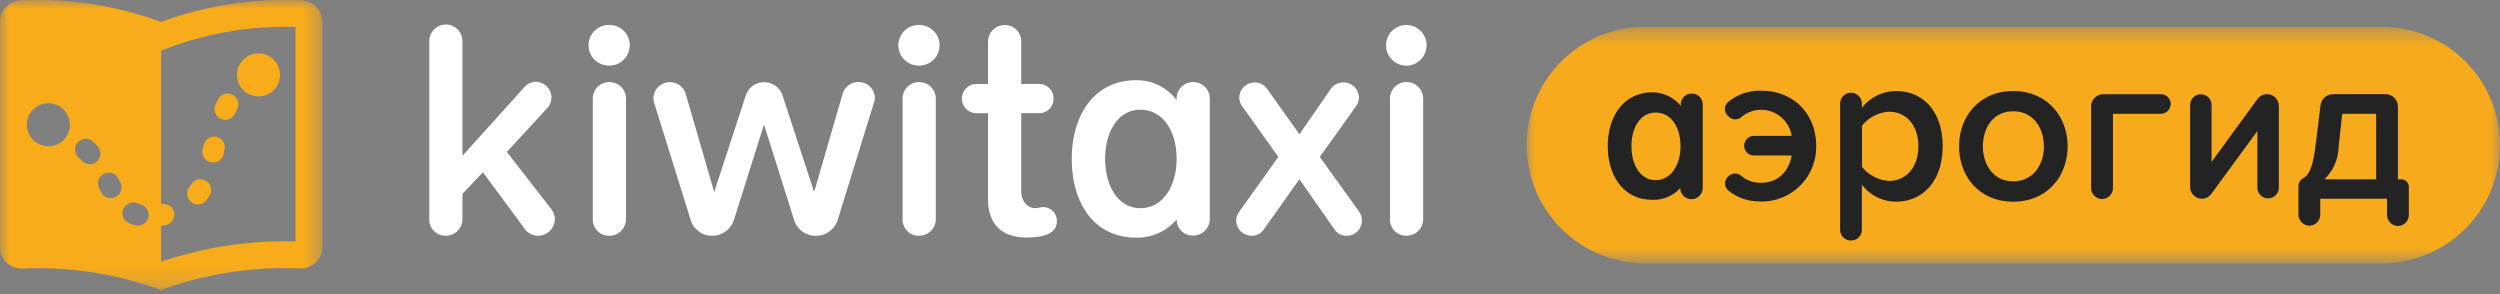
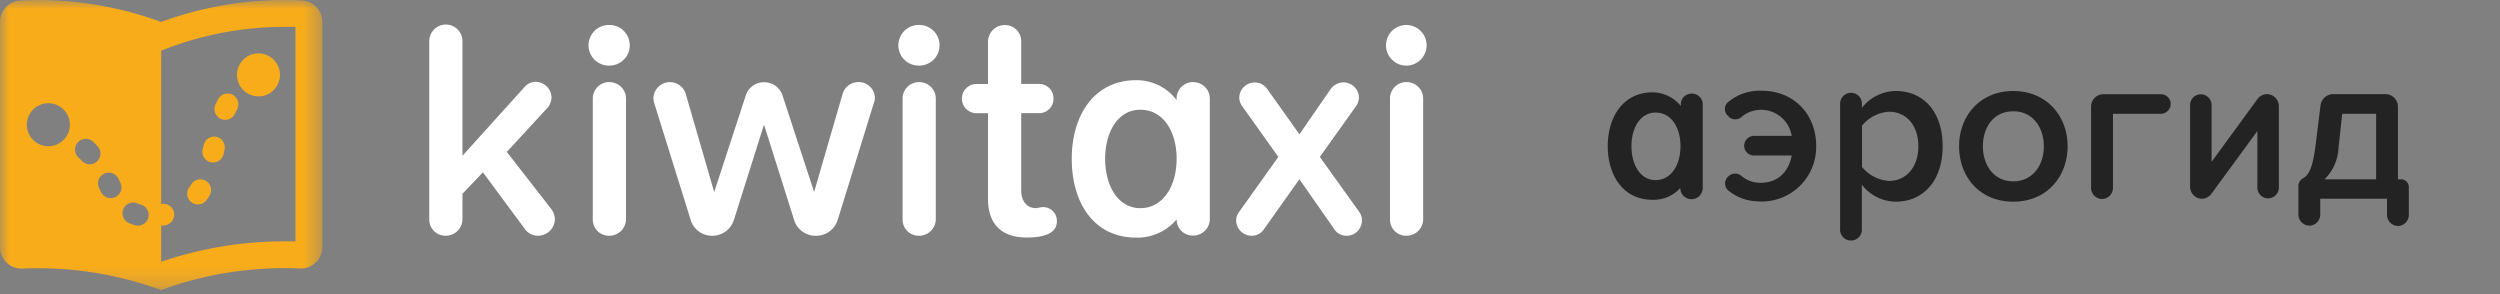
<svg xmlns="http://www.w3.org/2000/svg" width="136" height="16" fill="none" viewBox="0 0 136 16">
  <rect x="0" y="0" width="136" height="16" fill="#808080" stroke="none" />
  <path fill="#F9AC1A" fill-rule="evenodd" d="M11.207 9.842a.585.585 0 00-.804.187 1.977 1.977 0 01-.122.181.585.585 0 00.932.704c.066-.087.128-.177.184-.268a.585.585 0 00-.19-.804zm.57-2.399a.584.584 0 00-.692.447l-.071.27a.586.586 0 001.138.267l.005-.023.056-.268a.585.585 0 00-.436-.693zm.88-2.285a.585.585 0 00-.791.24l-.001.003a4.997 4.997 0 00-.137.274.585.585 0 101.063.488c.033-.072.069-.143.105-.213a.585.585 0 00-.238-.792h-.001z" clip-rule="evenodd" />
  <mask id="a" width="18" height="16" x="0" y="0" maskUnits="userSpaceOnUse">
    <path fill="#fff" fill-rule="evenodd" d="M0 0h17.534v15.78H0V0z" clip-rule="evenodd" />
  </mask>
  <g mask="url(#a)">
-     <path fill="#F9AC1A" fill-rule="evenodd" d="M16.073 13.13h-.637a20.811 20.811 0 00-6.67 1.11v-1.966a.649.649 0 00.109 0l.16-.032a.585.585 0 00-.247-1.143h-.021V2.753l.494-.185a17.977 17.977 0 016.175-1.107h.637V13.13zm-8.007-1.28a.586.586 0 01-.722.404 2.713 2.713 0 01-.327-.118.584.584 0 01.464-1.072c.06.025.122.047.184.064.31.09.488.415.398.725l.003-.003zm-1.78-1.131a.585.585 0 01-.783-.263l-.123-.248a.585.585 0 011.049-.515l.117.243a.584.584 0 01-.263.783h.003zM4.878 8.937a.588.588 0 01-.43-.19 3.8 3.8 0 00-.167-.17.584.584 0 01.774-.877l.039.038c.074.072.145.145.213.22a.583.583 0 01-.43.979zM2.63 7.955a1.17 1.17 0 11.001-2.34 1.17 1.17 0 01-.001 2.34zM16.438.026A19.65 19.65 0 0015.436 0a19.49 19.49 0 00-6.67 1.195A19.48 19.48 0 002.099 0c-.335 0-.67.009-1.002.026A1.17 1.17 0 000 1.195v12.247c0 .646.524 1.17 1.169 1.17l.015-.001h.058c.285-.013.57-.02.856-.02 2.276.004 4.533.407 6.669 1.189a19.48 19.48 0 016.669-1.194c.286 0 .572.006.856.02h.059a1.169 1.169 0 001.183-1.154V1.195A1.17 1.17 0 0016.438.026z" clip-rule="evenodd" />
+     <path fill="#F9AC1A" fill-rule="evenodd" d="M16.073 13.13h-.637a20.811 20.811 0 00-6.67 1.11v-1.966a.649.649 0 00.109 0l.16-.032a.585.585 0 00-.247-1.143h-.021V2.753l.494-.185a17.977 17.977 0 016.175-1.107h.637V13.13zm-8.007-1.28a.586.586 0 01-.722.404 2.713 2.713 0 01-.327-.118.584.584 0 01.464-1.072c.06.025.122.047.184.064.31.09.488.415.398.725l.003-.003zm-1.78-1.131a.585.585 0 01-.783-.263l-.123-.248a.585.585 0 011.049-.515l.117.243a.584.584 0 01-.263.783h.003M4.878 8.937a.588.588 0 01-.43-.19 3.8 3.8 0 00-.167-.17.584.584 0 01.774-.877l.039.038c.074.072.145.145.213.22a.583.583 0 01-.43.979zM2.63 7.955a1.17 1.17 0 11.001-2.34 1.17 1.17 0 01-.001 2.34zM16.438.026A19.65 19.65 0 0015.436 0a19.49 19.49 0 00-6.67 1.195A19.48 19.48 0 002.099 0c-.335 0-.67.009-1.002.026A1.17 1.17 0 000 1.195v12.247c0 .646.524 1.17 1.169 1.17l.015-.001h.058c.285-.013.57-.02.856-.02 2.276.004 4.533.407 6.669 1.189a19.48 19.48 0 016.669-1.194c.286 0 .572.006.856.02h.059a1.169 1.169 0 001.183-1.154V1.195A1.17 1.17 0 0016.438.026z" clip-rule="evenodd" />
  </g>
  <path fill="#F9AC1A" fill-rule="evenodd" d="M14.027 2.905a1.169 1.169 0 11.001 2.337 1.169 1.169 0 010-2.337z" clip-rule="evenodd" />
  <mask id="b" width="54" height="14" x="82" y="1" maskUnits="userSpaceOnUse">
    <path fill="#fff" fill-rule="evenodd" d="M82.974 1.461H136V14.32H82.974V1.461z" clip-rule="evenodd" />
  </mask>
  <g mask="url(#b)">
-     <path fill="#F6AA1C" fill-rule="evenodd" d="M136 7.89a6.429 6.429 0 01-6.429 6.43H89.403a6.43 6.43 0 010-12.859h40.168A6.429 6.429 0 01136 7.891z" clip-rule="evenodd" />
-   </g>
+     </g>
  <path fill="#232323" fill-rule="evenodd" d="M90.066 9.798c-.847 0-1.315-.856-1.315-1.844 0-.988.468-1.829 1.315-1.829.848 0 1.353.806 1.353 1.83 0 1.022-.514 1.843-1.353 1.843zm1.984-4.705a.585.585 0 00-.613.554v.118a2.008 2.008 0 00-1.54-.742c-1.59 0-2.435 1.333-2.435 2.922 0 1.6.84 2.923 2.426 2.923a1.946 1.946 0 001.52-.64.606.606 0 00.601.608h.003a.614.614 0 00.617-.61V5.694a.585.585 0 00-.566-.602h-.013zm10.705.985a2.047 2.047 0 00-1.461.76v2.244c.362.444.89.718 1.461.76.973 0 1.604-.783 1.604-1.888s-.628-1.876-1.604-1.876zm.38 4.892a2.339 2.339 0 01-1.85-.926v2.422a.584.584 0 01-.551.616l-.048.001a.584.584 0 01-.585-.584l.001-.033V5.64a.592.592 0 111.186 0v.225a2.382 2.382 0 011.85-.915c1.484 0 2.542 1.116 2.542 3.004s-1.061 3.016-2.545 3.016zm-9.126-1.361l.04-.038a.512.512 0 01.682 0c.295.246.668.378 1.052.374.876 0 1.508-.538 1.686-1.487h-2.045a.53.53 0 01-.541-.517v-.01a.54.54 0 01.54-.54h2.046a1.689 1.689 0 00-1.674-1.417c-.387 0-.761.137-1.056.388a.51.51 0 01-.68 0l-.05-.05a.503.503 0 010-.76 2.684 2.684 0 011.824-.616c1.785 0 3.024 1.33 2.966 3.124a2.962 2.962 0 01-3.02 2.902c-.054-.002-.11-.004-.166-.01a2.604 2.604 0 01-1.604-.598.502.502 0 010-.745zm17.175-1.654c0-1.008-.584-1.9-1.663-1.9-1.078 0-1.651.877-1.651 1.9 0 1.022.585 1.91 1.651 1.91 1.067 0 1.666-.888 1.666-1.91h-.003zm-4.609 0c0-1.64 1.129-3.004 2.946-3.004 1.818 0 2.957 1.364 2.957 3.004 0 1.639-1.116 3.016-2.957 3.016-1.841 0-2.946-1.365-2.946-3.016zm10.965-1.763h-2.595v4.012a.604.604 0 01-.587.622l-.015.001h.017a.609.609 0 01-.605-.61V5.805a.672.672 0 01.663-.68h3.122a.532.532 0 01.546.516v.015a.543.543 0 01-.546.535zm9.675 1.848a2.55 2.55 0 01-.76 1.714h2.806V6.192h-1.844l-.202 1.847zm-2.18 2.083a.48.48 0 01.251-.424c.33-.18.532-.602.684-1.815l.266-2.15a.697.697 0 01.704-.612h2.8a.68.68 0 01.706.655l.001.027v3.95h.161a.425.425 0 01.434.414c0 .014 0 .028-.002.042v1.462a.605.605 0 01-.587.622h-.015.021a.608.608 0 01-.605-.61v-.872h-3.633v.842a.604.604 0 01-.587.622h-.015.021a.607.607 0 01-.605-.61v-1.542zm-2.229-4.734l-2.496 3.416v-3.09a.583.583 0 10-1.169 0v4.452c.006.347.281.63.628.646a.66.66 0 00.53-.27l2.501-3.412v3.097a.585.585 0 001.169 0v-4.45a.657.657 0 00-.658-.658.66.66 0 00-.505.269z" clip-rule="evenodd" />
  <path fill="#fff" fill-rule="evenodd" d="M27.572 8.264l2.23-2.419a.924.924 0 00.201-.54.875.875 0 00-.87-.854.807.807 0 00-.585.268l-3.39 3.755V2.238a.903.903 0 00-1.806 0v9.691a.877.877 0 00.86.894h.034a.903.903 0 00.912-.894v-1.386l1.114-1.169 2.276 3.078a.88.88 0 00.742.371.916.916 0 00.895-.912.96.96 0 00-.176-.514l-2.437-3.133zm5.573-6.905a1.105 1.105 0 10.017 2.209 1.105 1.105 0 00-.017-2.21zm.032 3.107a.894.894 0 00-.929.858v6.605a.876.876 0 00.86.895h.034a.904.904 0 00.912-.895V5.345a.894.894 0 00-.877-.876m13.528-.004a.891.891 0 00-.862.625l-1.555 5.354-1.721-5.26a1.048 1.048 0 00-.98-.71 1.032 1.032 0 00-1.013.71l-1.721 5.26-1.555-5.354a.899.899 0 00-1.753.237c.003.086.015.171.035.254l1.993 6.383c.153.508.618.857 1.149.862h.034a1.237 1.237 0 001.169-.862l1.637-5.185 1.637 5.185c.156.514.63.864 1.169.862h.034a1.231 1.231 0 001.169-.862l1.973-6.383a.672.672 0 00.05-.254.877.877 0 00-.891-.862H46.7m3.299-3.106a1.105 1.105 0 10.017 2.209 1.105 1.105 0 00-.017-2.21zm.031 3.107a.895.895 0 00-.929.858v6.605a.877.877 0 00.86.895h.034a.904.904 0 00.912-.895V5.345a.894.894 0 00-.877-.876m6.672 6.802c-.102 0-.254.05-.37.05-.425 0-.778-.34-.778-.961V6.155h.996a.773.773 0 00.76-.778.781.781 0 00-.75-.81h-1.006v-2.31a.877.877 0 00-.859-.894h-.018a.91.91 0 00-.93.888V4.57h-.674a.795.795 0 000 1.587h.674v4.654c0 1.369.725 2.11 2.11 2.11 1.15 0 1.637-.338 1.637-.877a.748.748 0 00-.795-.777m15.1-2.731l1.976-2.77a.816.816 0 00.15-.474.84.84 0 00-.843-.809.859.859 0 00-.7.371L70.69 7.306 68.935 4.84a.833.833 0 00-.692-.353.84.84 0 00-.827.823.811.811 0 00.152.456l1.975 2.771-2.145 3.004a.773.773 0 00-.152.456c.01.46.385.827.845.827a.78.78 0 00.657-.339l1.94-2.736 1.909 2.736a.77.77 0 00.663.34c.457 0 .828-.37.828-.828a.764.764 0 00-.135-.456l-2.154-3.004zM76.51 3.57a1.105 1.105 0 10-1.113-1.112c0 .614.498 1.113 1.113 1.113zm.035.896a.894.894 0 00-.93.858v6.605a.876.876 0 00.86.895h.035a.903.903 0 00.91-.895V5.345a.893.893 0 00-.875-.876m-14.509 6.855c-1.236 0-1.917-1.25-1.917-2.686 0-1.434.68-2.668 1.917-2.668 1.236 0 1.972 1.169 1.972 2.668s-.751 2.686-1.972 2.686zm2.902-6.858a.893.893 0 00-.93.858v.121a2.72 2.72 0 00-2.197-1.082c-2.317 0-3.507 1.94-3.507 4.273v.017c0 2.338 1.169 4.273 3.507 4.273a2.797 2.797 0 002.197-.988c0 .484.393.877.877.877h.018a.903.903 0 00.91-.895V5.345a.893.893 0 00-.875-.876" clip-rule="evenodd" />
</svg>